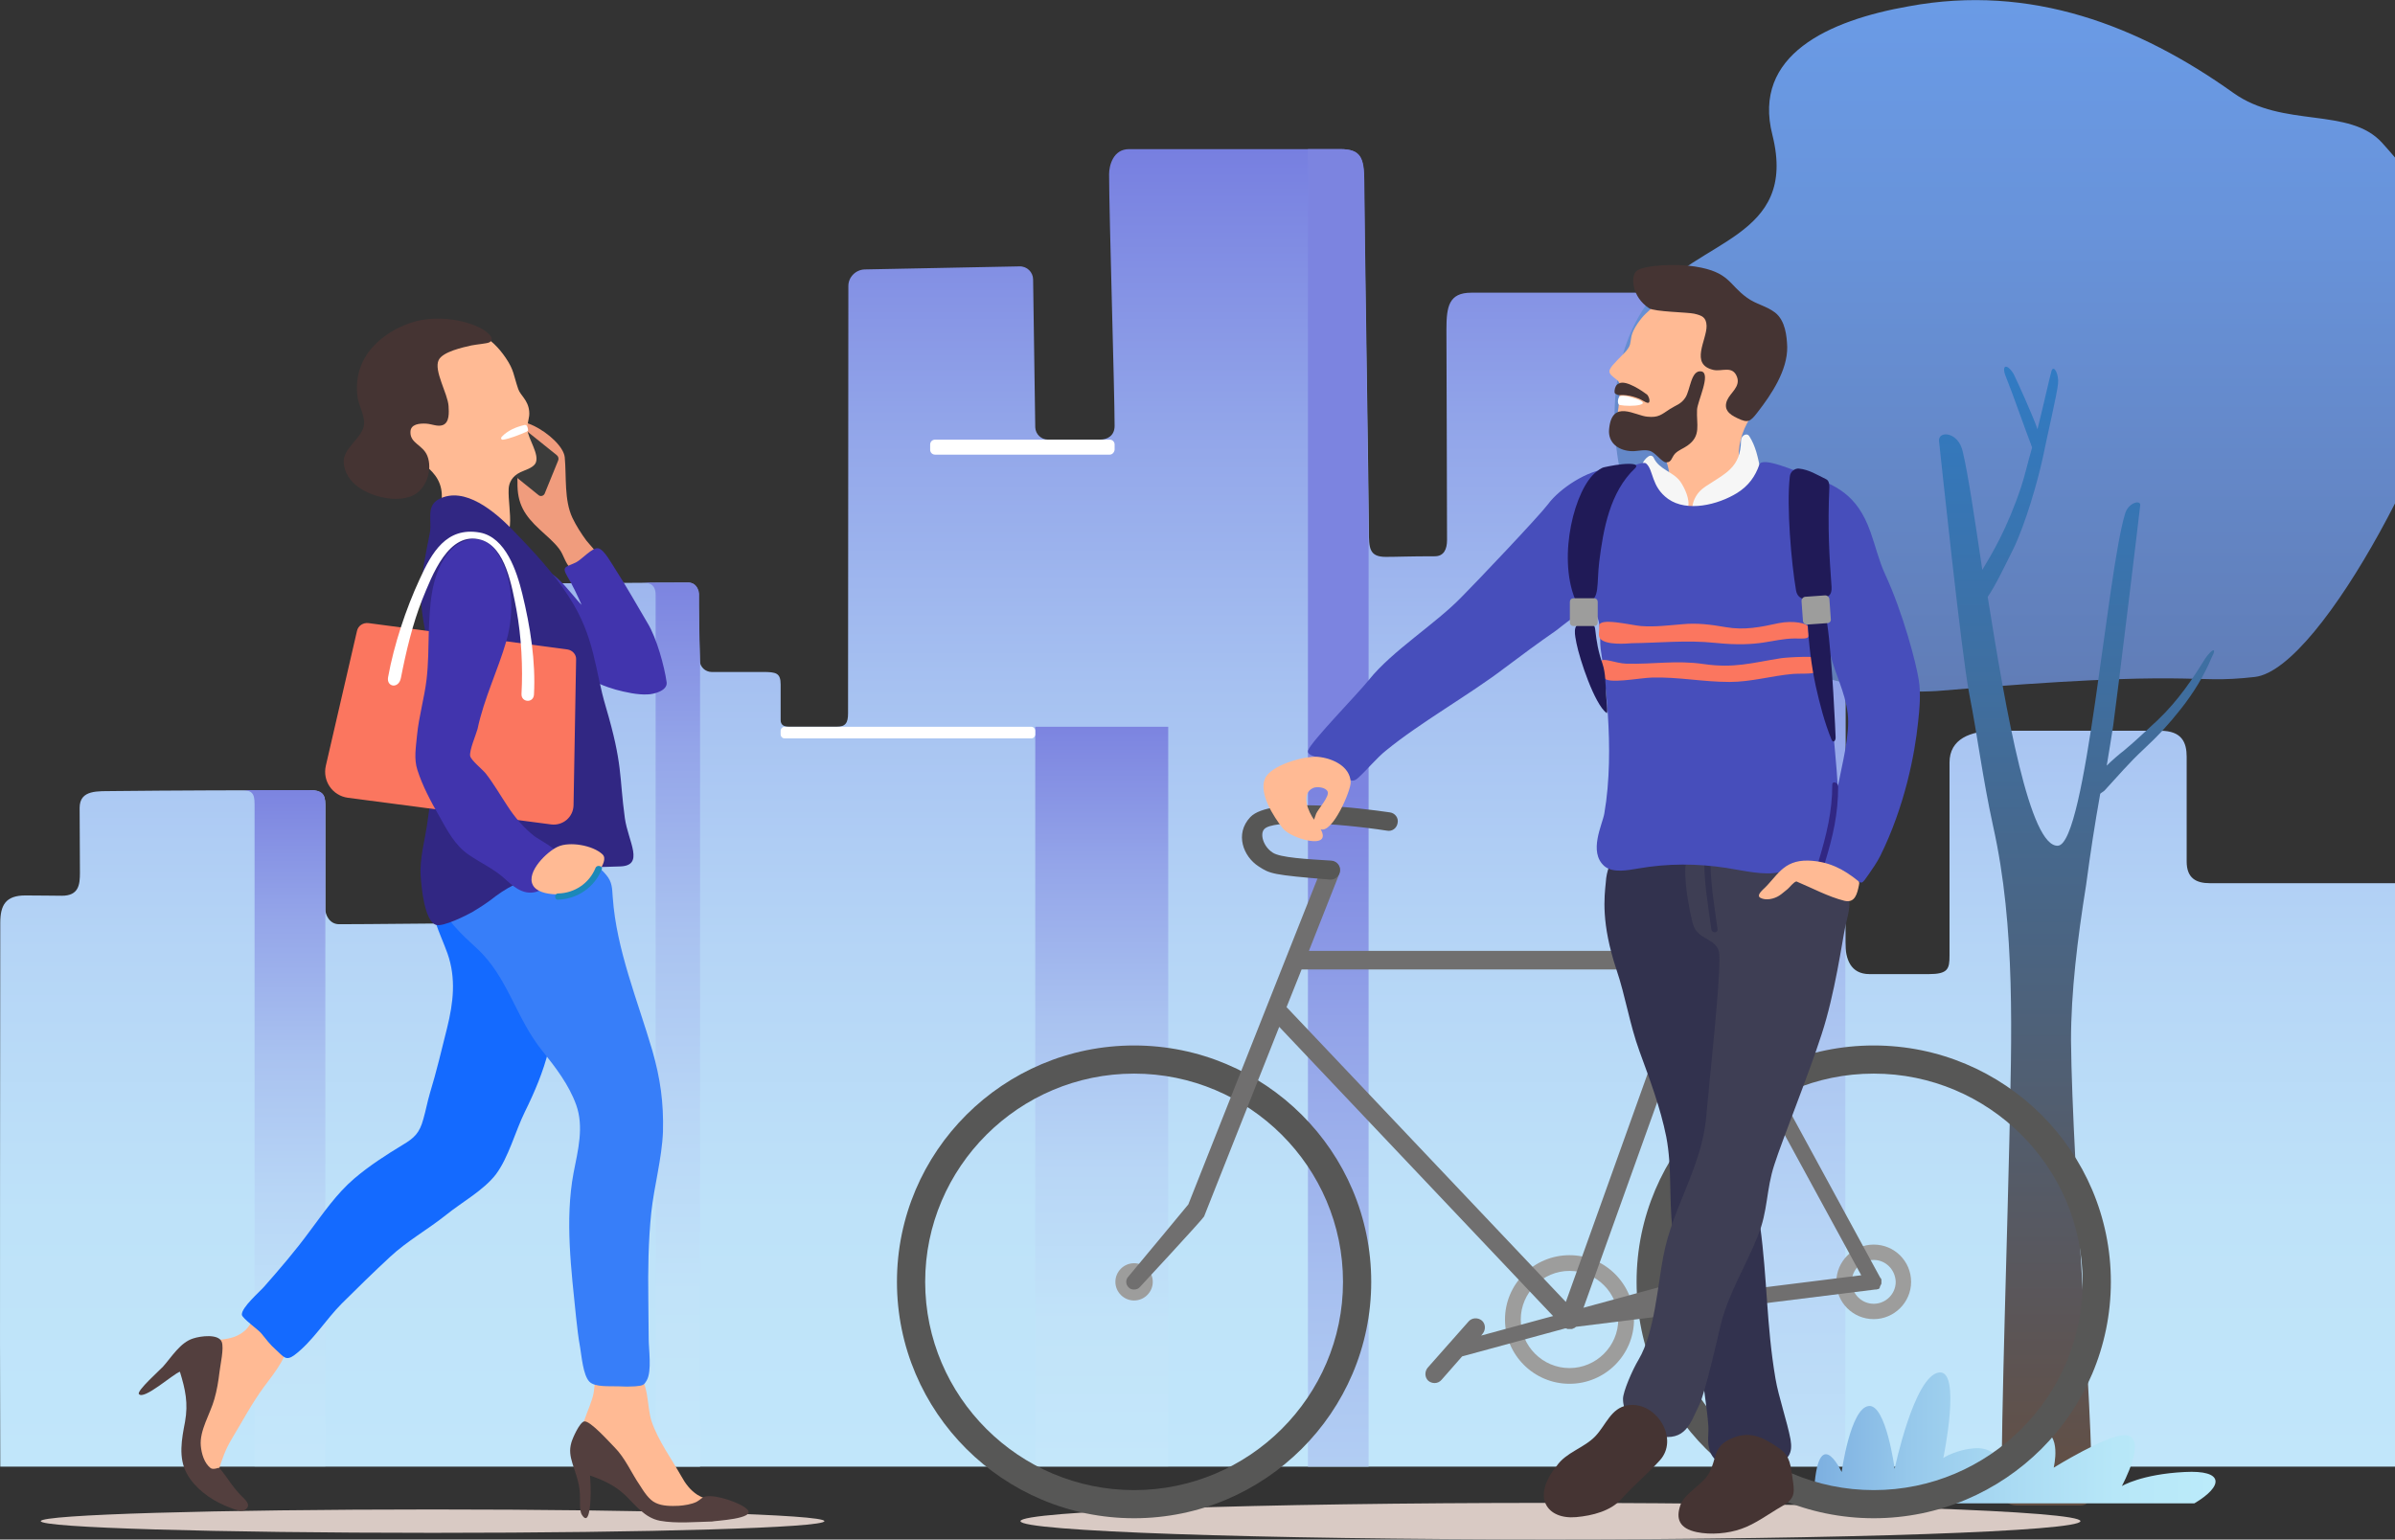
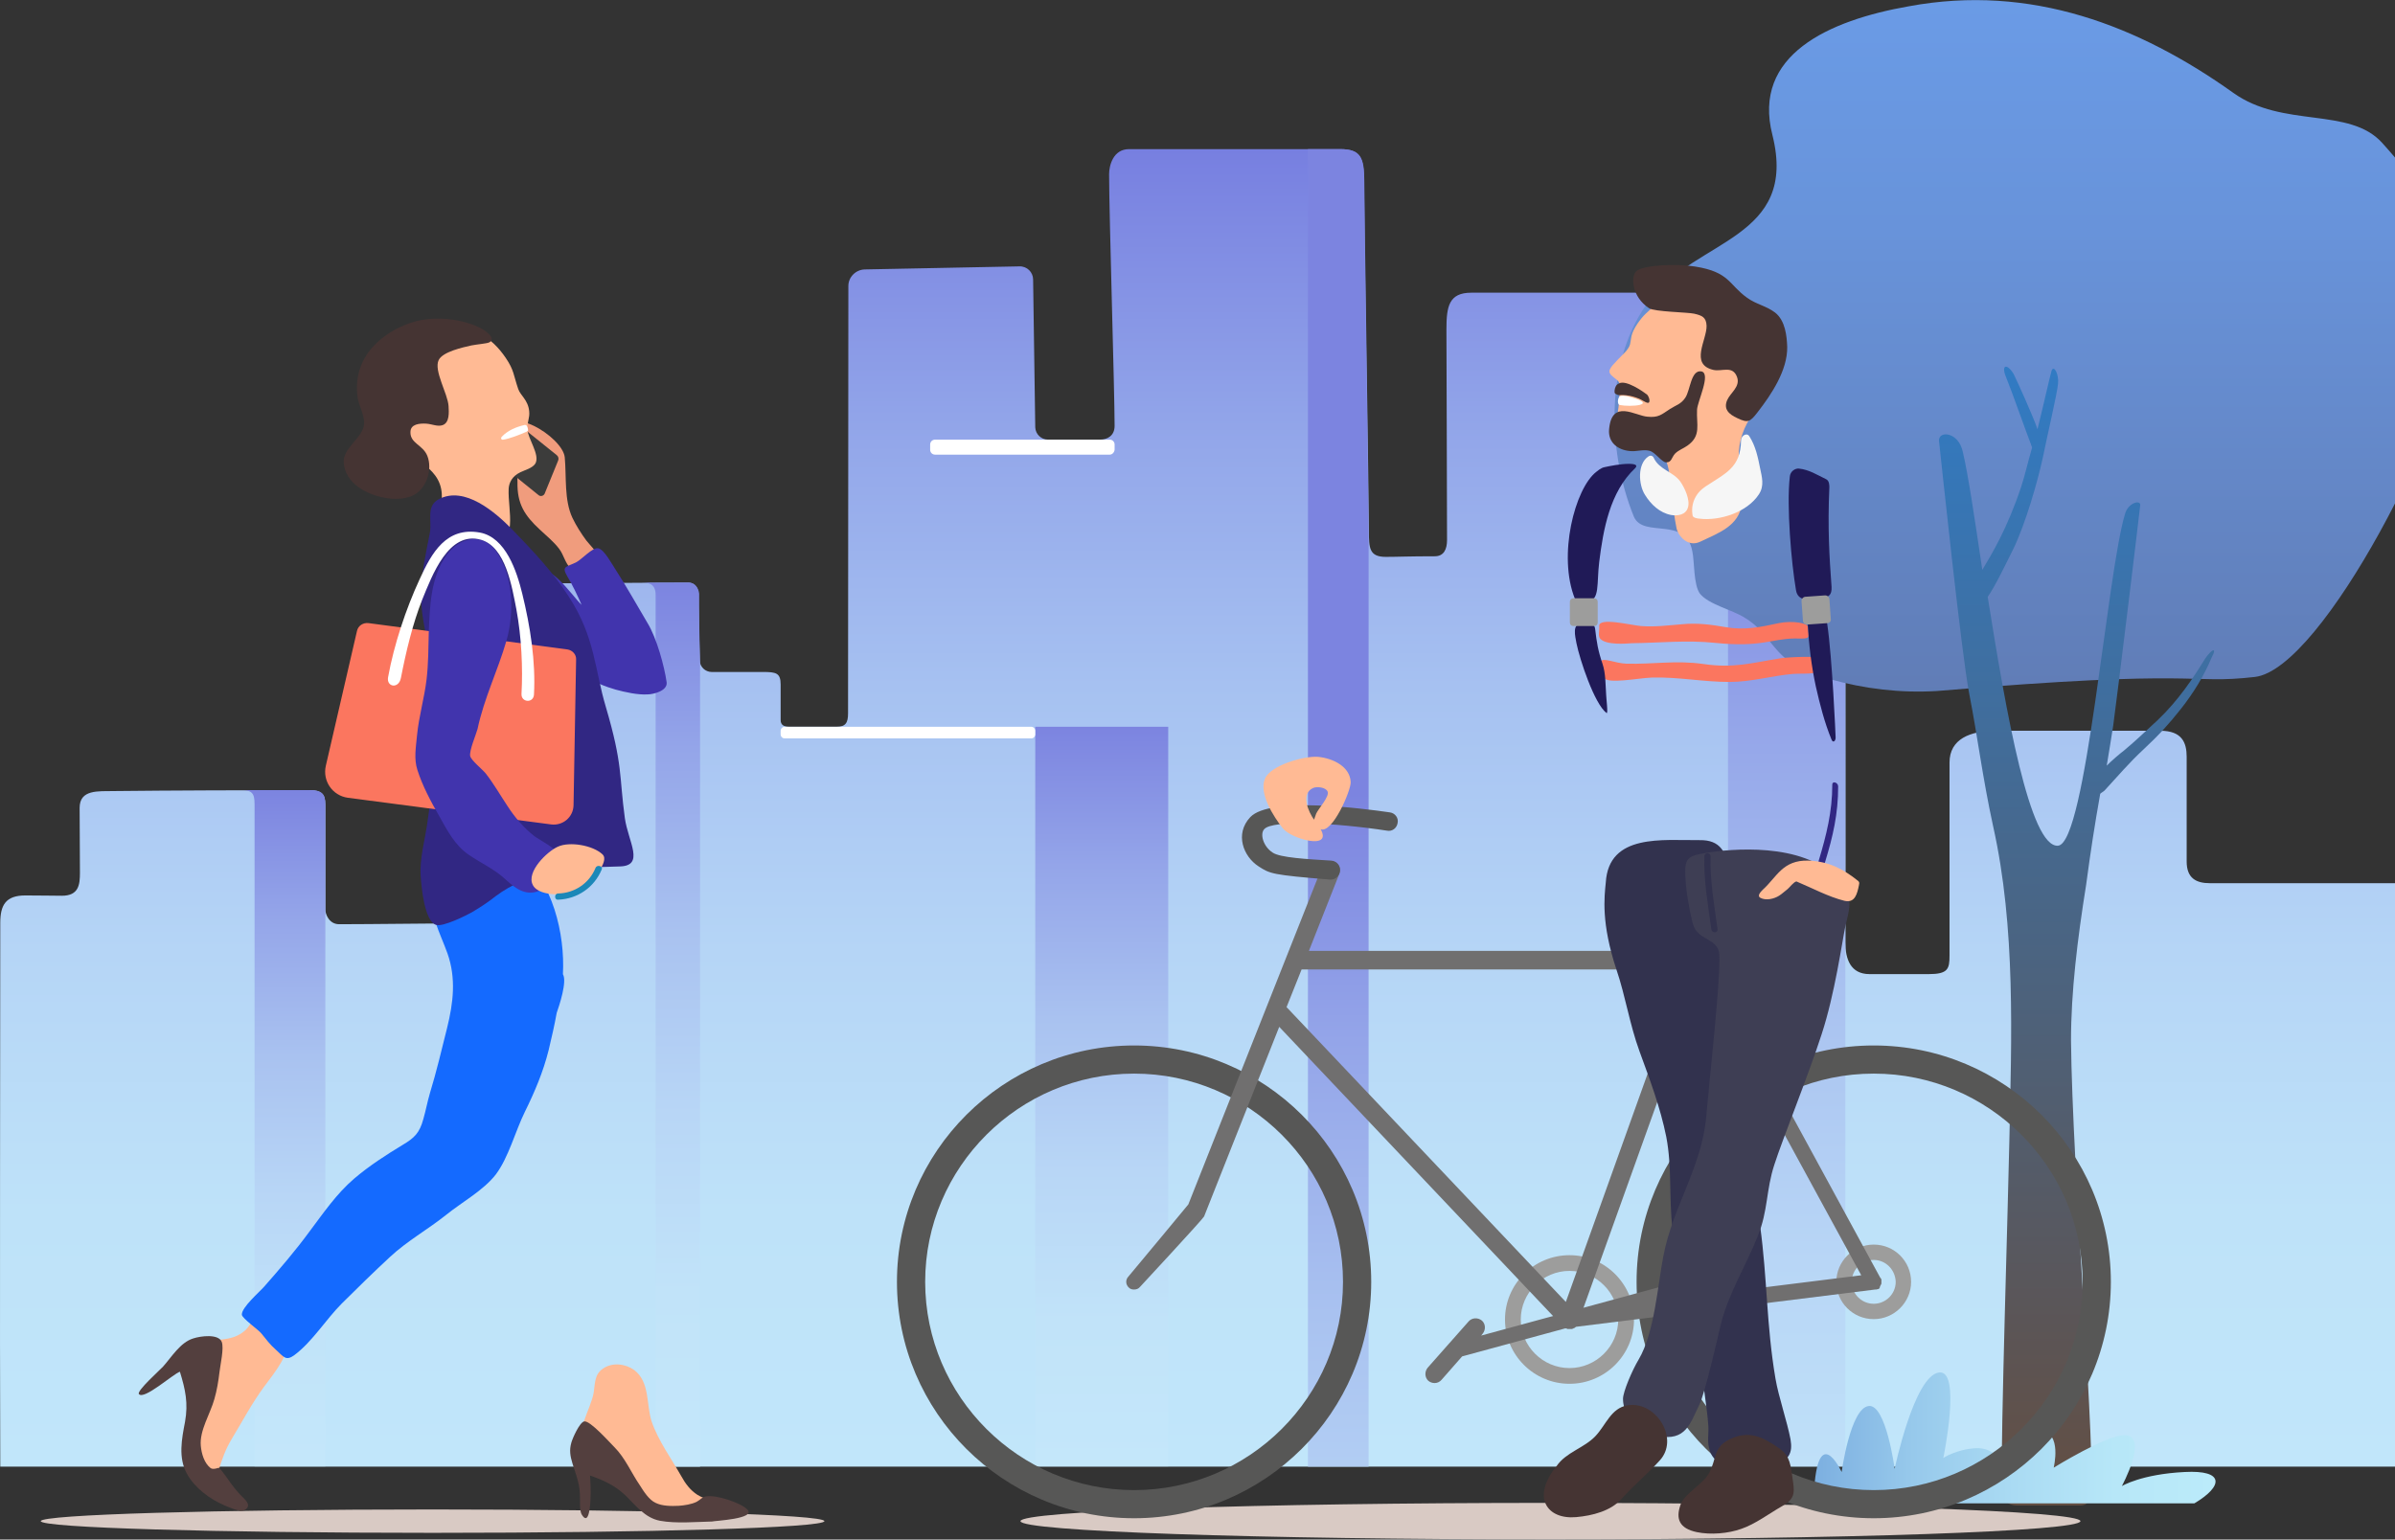
<svg xmlns="http://www.w3.org/2000/svg" width="493" height="317" viewBox="0 0 493 317" fill="none">
  <rect x="0" y="0" width="493" height="317" fill="#333333" stroke="none" />
  <path d="M496.975 301.934C496.975 291.534 496.975 192.825 496.975 185.577C496.975 181.606 496.282 181.858 492.182 181.858C487.389 181.858 459.512 181.858 454.908 181.858C452.007 181.858 450.115 180.786 450.115 177.383C450.115 172.844 450.115 160.364 450.115 155.826C450.115 152.926 449.169 150.468 444.691 150.468C440.276 150.468 415.238 150.468 410.886 150.468C405.526 150.468 401.3 152.17 401.3 157.023C401.3 162.381 401.3 191.124 401.3 196.796C401.3 199.507 400.985 200.578 397.011 200.578C393.543 200.578 389.128 200.578 384.839 200.578C380.929 200.578 379.857 197.49 379.857 194.023C379.92 188.791 379.857 105.337 379.857 101.807C379.857 98.214 379.163 97.773 376.388 97.773C371.342 97.773 352.485 97.773 347.502 97.773C344.286 97.773 341.889 96.638 341.889 94.18C341.889 89.642 341.889 71.615 341.889 67.076C341.889 62.412 341.069 60.269 337.159 60.269C333.816 60.269 313.067 60.269 302.85 60.269C298.246 60.269 297.741 63.105 297.741 67.833C297.741 71.867 297.867 101.051 297.867 111.199C297.867 113.153 297.173 114.54 295.344 114.54C289.794 114.54 287.839 114.666 285.253 114.666C281.848 114.666 281.785 112.838 281.785 109.308C281.785 103.887 280.839 43.25 280.839 37.325C280.839 32.409 280.082 30.707 275.919 30.707C271.567 30.707 238.204 30.707 232.402 30.707C229.122 30.707 228.302 34.111 228.302 35.876C228.302 44.07 229.437 80.502 229.437 87.688C229.437 89.705 227.987 90.524 226.41 90.524C223.32 90.524 219.599 90.524 215.751 90.524C214.301 90.524 213.166 89.39 213.103 88.003L212.661 57.559C212.661 56.046 211.4 54.785 209.823 54.848L177.973 55.479C176.144 55.542 174.631 57.054 174.631 58.882C174.631 73.821 174.568 134.647 174.568 146.875C174.568 148.829 174.063 149.648 172.234 149.648C171.162 149.648 165.359 149.648 162.458 149.648C161.449 149.648 160.692 149.333 160.692 148.262C160.692 145.867 160.692 143.85 160.692 140.95C160.692 138.555 159.746 138.366 157.034 138.366C155.332 138.366 149.718 138.366 146.502 138.366C145.177 138.366 144.042 137.294 144.042 135.971C143.979 132.126 143.79 124.751 143.79 122.356C143.79 121.725 143.412 119.96 141.646 119.96C132.627 119.96 114.211 120.149 104.12 120.149C101.534 120.149 100.777 121.221 100.777 124.373C100.777 137.925 100.84 181.417 100.84 186.774C100.84 188.539 98.885 190.115 97.434 190.115C90.686 190.115 75.991 190.304 69.81 190.304C67.666 190.304 66.972 188.098 66.972 187.342C66.972 182.299 66.972 172.151 66.972 166.415C66.972 164.335 67.035 162.696 63.693 162.696C52.214 162.696 34.555 162.759 23.455 162.885C20.238 162.948 16.391 162.507 16.391 166.352C16.391 170.008 16.454 176.752 16.454 179.715C16.454 182.173 16.202 184.442 12.733 184.442C9.453 184.442 10.084 184.379 5.228 184.379C1.191 184.379 0.056 186.333 0.056 190.052C0.056 201.839 -0.07 279.558 0.056 301.997H327.383H496.975V301.934Z" fill="url(#paint0_linear)" />
  <path d="M281.72 109.371V301.997H269.232V30.707H275.855C280.08 30.707 280.774 32.472 280.774 37.325C280.774 43.313 281.72 103.95 281.72 109.371Z" fill="url(#paint1_linear)" />
  <path d="M66.971 166.163V301.934H52.403V166.352C52.403 164.083 52.466 162.759 50.006 162.696C49.627 162.696 60.034 162.696 63.755 162.696C66.971 162.633 66.971 164.209 66.971 166.163Z" fill="url(#paint2_linear)" />
  <path d="M240.474 149.648H213.102V301.934H240.474V149.648Z" fill="url(#paint3_linear)" />
  <path d="M212.282 152.044H161.512C161.07 152.044 160.692 151.665 160.692 151.224V150.468C160.692 150.027 161.07 149.648 161.512 149.648H212.282C212.724 149.648 213.102 150.027 213.102 150.468V151.224C213.102 151.665 212.724 152.044 212.282 152.044Z" fill="white" />
  <path d="M124.932 132.062H101.848C101.281 132.062 100.839 131.621 100.839 131.054V128.343C100.839 127.776 101.281 127.335 101.848 127.335H124.932C125.499 127.335 125.941 127.776 125.941 128.343V131.054C125.941 131.558 125.499 132.062 124.932 132.062Z" fill="white" />
  <path d="M144.105 136.034V301.997H134.96V122.545C134.96 121.474 134.708 120.087 132.816 120.024C130.987 119.961 140.384 119.961 141.772 119.961C143.538 120.024 143.916 121.789 143.916 122.356C143.853 124.814 143.979 132.189 144.105 136.034Z" fill="url(#paint4_linear)" />
  <path d="M228.428 93.614H192.479C191.911 93.614 191.469 93.173 191.469 92.605V91.534C191.469 90.967 191.911 90.525 192.479 90.525H228.428C228.995 90.525 229.437 90.967 229.437 91.534V92.605C229.374 93.173 228.932 93.614 228.428 93.614Z" fill="white" />
  <path d="M379.857 97.837H355.702V301.935H379.857V97.837Z" fill="url(#paint5_linear)" />
  <path d="M459.714 19.116C440.34 5.307 418.07 -3.38 392.905 1.297C376.425 4.193 360.614 11.32 364.845 27.802C370.19 49.184 349.256 49.184 339.68 61.657C330.549 73.462 330.549 92.171 336.34 106.426C338.344 110.88 347.029 106.203 348.365 113.553C348.811 115.558 348.588 120.458 349.924 122.24C351.706 124.467 356.605 125.581 359.055 127.14C364.399 130.258 364.845 135.158 371.526 138.053C372.862 138.499 374.198 138.944 375.312 139.39C375.757 139.613 376.202 139.613 376.648 139.835C383.774 141.84 391.123 142.731 398.695 142.285C453.924 137.608 450.13 140.989 464.144 139.39C478.157 137.791 504.604 85.624 506.103 67.642C507.601 49.659 497.111 36.922 490.368 29.429C483.625 21.936 469.959 26.466 459.714 19.116Z" fill="url(#paint6_linear)" />
  <path d="M453.924 135.602C451.474 139.612 448.356 144.289 444.125 148.298C441.675 150.525 439.894 152.307 437.221 154.534C436.331 155.203 434.772 156.539 433.658 157.653C434.104 154.98 434.549 152.307 434.994 149.412C435.662 144.734 440.339 106.202 440.562 103.975C440.562 102.861 438.112 103.529 437.444 105.757C433.658 118.229 429.427 173.689 423.637 174.135C417.847 174.58 412.947 146.739 409.161 122.907C410.72 120.679 412.947 116.002 414.506 112.884C416.956 107.761 419.406 99.297 420.519 94.175C421.41 89.72 423.414 81.256 423.637 79.029C423.859 77.025 422.746 75.02 422.301 76.356C421.855 77.915 420.742 83.038 419.406 88.384C418.515 85.711 415.174 78.361 414.506 77.025C413.17 74.797 411.834 75.02 412.947 77.693C414.061 80.365 417.179 89.275 418.069 91.502C418.069 91.725 418.292 91.947 418.292 92.17C417.401 95.288 416.733 98.184 416.065 100.188C413.17 108.875 410.052 113.998 408.048 117.339C406.489 106.87 405.153 97.738 404.039 93.061C403.149 88.829 398.917 88.606 399.14 90.834C399.585 94.843 403.817 135.157 405.376 142.952C407.157 152.084 408.048 159.88 410.275 170.125C414.952 191.062 414.061 213.558 413.615 234.94C413.393 246.744 411.834 295.522 412.056 306.213C412.056 308.663 412.947 310 415.397 310C417.624 310 423.859 310 427.868 310C429.204 310 429.872 309.777 430.318 307.995C431.654 302.427 426.532 240.285 426.309 214.226C426.309 204.203 427.645 193.289 429.427 182.153C430.318 175.471 431.209 169.68 432.322 163.444C432.545 163.221 432.99 162.998 433.213 162.775C435.885 159.88 438.335 156.984 441.23 154.312C444.348 151.416 446.575 148.966 449.024 145.848C451.474 142.73 453.701 139.166 455.26 135.38C456.373 133.375 455.483 133.375 453.924 135.602Z" fill="url(#paint7_linear)" />
  <path d="M451.695 309.556H373.305C373.751 291.515 379.095 303.097 379.095 303.097C379.095 303.097 380.877 289.956 384.663 289.51C388.226 289.065 390.008 302.429 390.008 302.429C390.008 302.429 394.016 283.274 399.138 282.606C403.815 281.938 400.029 300.201 400.029 300.201C400.029 300.201 402.701 298.42 406.71 298.197C410.941 297.974 412.277 301.761 412.277 301.761C412.277 301.761 416.509 294.41 420.072 294.633C424.526 294.856 422.744 302.206 422.744 302.206C422.744 302.206 433.879 295.301 437.442 295.524C442.342 295.747 436.774 305.992 436.774 305.992C436.774 305.992 440.783 303.542 449.691 303.097C457.931 302.651 457.708 305.992 451.695 309.556Z" fill="url(#paint8_linear)" />
  <path d="M319.154 316.978C379.405 316.978 428.248 315.294 428.248 313.216C428.248 311.139 379.405 309.455 319.154 309.455C258.903 309.455 210.06 311.139 210.06 313.216C210.06 315.294 258.903 316.978 319.154 316.978Z" fill="#D9CAC4" />
  <path d="M385.696 271.618C381.395 271.618 378 268.157 378 263.945C378 259.732 381.471 256.271 385.696 256.271C389.996 256.271 393.391 259.732 393.391 263.945C393.391 268.157 389.921 271.618 385.696 271.618ZM385.696 259.431C383.206 259.431 381.169 261.462 381.169 263.945C381.169 266.427 383.206 268.458 385.696 268.458C388.186 268.458 390.223 266.427 390.223 263.945C390.147 261.462 388.186 259.431 385.696 259.431Z" fill="#9D9D9C" />
-   <path d="M233.446 267.78C231.333 267.78 229.598 266.049 229.598 263.943C229.598 261.837 231.333 260.106 233.446 260.106C235.558 260.106 237.293 261.837 237.293 263.943C237.293 266.049 235.558 267.78 233.446 267.78Z" fill="#9D9D9C" />
  <path d="M385.696 312.616C358.762 312.616 336.883 290.8 336.883 263.944C336.883 237.087 358.762 215.271 385.696 215.271C412.63 215.271 434.51 237.087 434.51 263.944C434.51 290.8 412.63 312.616 385.696 312.616ZM385.696 221.064C362.007 221.064 342.692 240.322 342.692 263.944C342.692 287.565 362.007 306.823 385.696 306.823C409.386 306.823 428.7 287.565 428.7 263.944C428.7 240.322 409.386 221.064 385.696 221.064Z" fill="#575756" />
  <path d="M233.447 312.616C206.513 312.616 184.634 290.8 184.634 263.944C184.634 237.087 206.513 215.271 233.447 215.271C260.381 215.271 282.26 237.087 282.26 263.944C282.26 290.8 260.306 312.616 233.447 312.616ZM233.447 221.064C209.757 221.064 190.443 240.322 190.443 263.944C190.443 287.565 209.757 306.823 233.447 306.823C257.137 306.823 276.451 287.565 276.451 263.944C276.451 240.322 257.137 221.064 233.447 221.064Z" fill="#575756" />
  <path d="M323.075 284.933C315.757 284.933 309.797 278.99 309.797 271.693C309.797 264.396 315.757 258.453 323.075 258.453C330.394 258.453 336.354 264.396 336.354 271.693C336.354 278.99 330.394 284.933 323.075 284.933ZM323.075 261.688C317.568 261.688 313.041 266.202 313.041 271.693C313.041 277.185 317.568 281.698 323.075 281.698C328.583 281.698 333.11 277.185 333.11 271.693C333.11 266.202 328.583 261.688 323.075 261.688Z" fill="#9D9D9C" />
  <path d="M387.054 264.771C387.054 264.696 387.13 264.696 387.13 264.62C387.13 264.545 387.205 264.545 387.205 264.47C387.205 264.395 387.28 264.395 387.28 264.319C387.28 264.244 387.28 264.244 387.28 264.169C387.28 264.094 387.28 264.094 387.28 264.019C387.28 263.943 387.28 263.943 387.28 263.868C387.28 263.793 387.28 263.718 387.28 263.642C387.28 263.567 387.28 263.567 387.28 263.492C387.28 263.417 387.28 263.341 387.205 263.341C387.205 263.266 387.13 263.191 387.13 263.191C387.13 263.191 387.13 263.116 387.054 263.116L351.519 197.818C351.595 196.991 351.067 196.163 350.237 195.863C350.01 195.787 349.784 195.787 349.558 195.787H269.435L275.697 179.914C276.074 178.936 275.621 177.808 274.64 177.432C273.66 177.056 272.528 177.507 272.151 178.485L244.613 247.995C244.538 248.146 232.24 262.89 232.24 262.89C231.636 263.567 231.712 264.545 232.391 265.147C232.693 265.448 233.07 265.523 233.447 265.523C233.9 265.523 234.352 265.373 234.654 264.996C234.654 264.996 247.631 251.004 247.857 250.478L263.323 211.435L321.718 273.121C321.718 273.121 321.718 273.121 321.794 273.196C321.869 273.271 321.945 273.272 321.945 273.347C322.02 273.347 322.02 273.422 322.096 273.422C322.171 273.422 322.246 273.497 322.246 273.497C322.322 273.497 322.397 273.572 322.397 273.572C322.397 273.572 322.397 273.572 322.473 273.572C322.548 273.572 322.624 273.572 322.624 273.648C322.699 273.648 322.699 273.648 322.775 273.648C322.925 273.648 323.001 273.648 323.152 273.648C323.227 273.648 323.378 273.648 323.454 273.648H323.529C323.604 273.648 323.68 273.648 323.755 273.572C323.831 273.572 323.831 273.572 323.906 273.497C323.982 273.497 324.057 273.422 324.133 273.422C324.133 273.422 324.208 273.422 324.208 273.347C324.283 273.272 324.359 273.271 324.434 273.196L385.998 265.523C386.073 265.523 386.073 265.523 386.073 265.523C386.149 265.523 386.149 265.523 386.224 265.523C386.3 265.523 386.375 265.448 386.526 265.448H386.601C386.677 265.448 386.677 265.373 386.752 265.373L386.828 265.297C386.903 265.297 386.903 265.222 386.903 265.147L386.979 265.072C386.979 264.846 386.979 264.846 387.054 264.771ZM383.131 262.589L325.792 269.736L350.086 201.956L383.131 262.589ZM267.926 199.624H346.842L322.322 268.081L264.832 207.372L267.926 199.624Z" fill="#706F6F" />
  <path d="M273.961 181.118C273.886 181.118 273.886 181.118 273.81 181.118C261.815 180.14 261.437 179.915 259.099 178.41C255.93 176.379 254.119 171.715 257.363 168.254C261.437 163.967 280.374 166.449 286.108 167.277C287.164 167.427 287.919 168.405 287.692 169.458C287.541 170.511 286.561 171.264 285.504 171.038C274.716 169.383 261.89 168.781 260.23 170.737C259.325 171.715 260.004 174.273 261.965 175.552C263.474 176.605 269.133 176.906 274.037 177.207C275.093 177.282 275.923 178.185 275.847 179.238C275.772 180.291 274.942 181.118 273.961 181.118Z" fill="#575756" />
  <path d="M348.049 264.923C347.823 264.096 346.918 263.569 346.088 263.795L304.894 275.003L305.196 274.627C305.875 273.8 305.8 272.596 305.045 271.919C304.215 271.242 303.008 271.317 302.329 272.07L293.879 281.624C293.2 282.451 293.276 283.655 294.03 284.332C294.408 284.633 294.86 284.783 295.313 284.783C295.841 284.783 296.369 284.557 296.746 284.106L300.971 279.291L346.918 266.804C347.747 266.653 348.276 265.751 348.049 264.923Z" fill="#706F6F" />
  <path d="M169.696 313.217C169.696 314.571 133.558 315.624 89.045 315.624C44.532 315.624 8.394 314.571 8.394 313.217C8.394 311.863 44.532 310.81 89.045 310.81C133.633 310.81 169.696 311.863 169.696 313.217Z" fill="#D9CAC4" />
  <path d="M332.732 199.622C334.618 205.188 335.448 210.906 337.485 216.473C339.598 222.265 341.786 228.058 342.993 234.076C344.2 240.32 343.521 246.714 344.275 253.033C345.633 264.392 349.255 275.3 350.839 286.585C351.141 288.992 351.518 291.399 351.669 293.806C351.744 295.612 351.216 297.568 352.348 299.599C354.31 303.135 361.477 302.157 363.137 301.931C368.569 301.329 369.021 299.072 368.569 296.364C367.89 292.753 366.079 287.487 365.475 283.876C363.589 272.818 363.816 263.414 362.307 252.356C361.628 247.316 357.176 244.081 354.838 239.793C352.574 235.58 354.838 230.54 355.366 225.951C356.648 214.742 358.987 202.856 357.478 191.572C356.95 187.51 356.573 183.373 355.969 179.385C355.366 175.474 354.159 172.916 349.858 172.991C342.314 173.066 331.148 171.562 330.544 181.718C330.242 184.727 329.563 190.068 332.732 199.622Z" fill="#32324E" />
  <path d="M349.255 315.472C352.122 316.074 355.743 315.773 358.459 314.795C361.326 313.817 364.193 311.636 366.834 310.131C369.851 308.476 369.323 306.896 368.946 304.113C368.493 300.652 368.116 299.374 365.626 297.794C362.533 295.763 359.968 294.559 356.196 296.289C352.499 298.02 353.48 300.352 351.744 303.436C350.537 305.617 346.765 307.498 345.935 309.83C344.879 312.764 345.709 314.72 349.255 315.472Z" fill="#453433" />
  <path d="M333.41 79.183C333.41 81.966 333.259 83.998 332.656 86.706C332.429 87.834 332.052 89.188 332.505 90.317C332.957 91.445 333.863 91.972 334.994 92.197C335.673 92.348 339.521 91.897 340.728 92.197C343.822 93.326 343.822 99.645 344.123 102.127C344.425 104.309 344.651 106.566 345.104 108.747C345.481 110.478 347.518 112.735 350.008 111.531C353.629 109.801 358.005 108.296 358.533 103.782C358.835 100.999 358.081 98.065 357.93 95.282C357.704 91.821 358.458 88.963 360.269 86.029C364.343 79.559 366.153 66.921 357.93 62.783L357.854 62.708C350.763 58.947 344.576 58.872 338.842 64.514C337.71 65.567 336.126 67.749 335.824 69.253C335.523 70.758 335.749 71.058 334.693 72.337C334.164 72.939 331.75 75.196 331.448 75.948C330.619 77.378 333.41 77.98 333.41 79.183Z" fill="#FFBA94" />
  <path d="M333.41 83.395C335.674 83.846 341.181 83.395 336.051 81.89C335.674 81.74 333.938 81.289 333.486 81.59C333.033 81.74 332.807 83.245 333.41 83.395Z" fill="white" />
  <path d="M339.446 63.461C340.578 64.213 347.444 64.288 348.726 64.589C350.386 64.965 351.216 65.341 351.291 67.071C351.367 70.005 347.745 75.046 352.725 76.174C354.46 76.55 356.648 75.196 357.553 77.603C358.308 79.634 356.195 80.838 355.516 82.418C354.762 84.223 355.818 85.276 357.629 86.104C359.817 87.157 360.269 86.856 361.778 84.9C364.645 81.214 367.965 76.249 367.889 71.435C367.814 69.253 367.512 66.018 365.4 64.363C363.514 62.934 361.552 62.708 359.59 61.279C355.818 58.571 356.044 56.013 348.953 54.885C345.331 54.283 338.541 54.508 336.881 55.787C335.599 56.916 335.901 61.128 339.446 63.461Z" fill="#453433" />
  <path d="M331.222 88.436C330.996 91.069 332.958 92.649 335.523 92.874C336.881 93.025 338.163 92.498 339.446 92.799C340.729 93.025 342.011 95.206 342.992 95.206C344.124 95.206 344.048 94.228 344.803 93.401C345.557 92.649 346.538 92.348 347.368 91.746C350.235 89.715 349.178 87.458 349.329 84.374C349.405 82.644 352.272 76.926 350.235 76.475C348.047 76.099 347.971 80.311 346.915 81.891C346.01 83.245 345.029 83.396 343.746 84.223C342.011 85.352 341.408 86.029 339.144 85.803C336.655 85.653 331.751 82.042 331.222 88.436Z" fill="#453433" />
  <path d="M332.354 80.386C332.429 79.784 332.656 79.182 333.259 78.956C334.693 78.129 338.314 80.687 338.993 81.213C339.144 81.288 339.446 81.815 339.521 82.266C339.672 83.395 338.842 82.868 338.163 82.492C337.182 81.89 335.145 81.213 333.41 81.364C333.259 81.364 333.033 81.364 332.807 81.213C332.505 81.138 332.278 80.987 332.354 80.386Z" fill="#453433" />
  <path d="M348.425 106.19C348.501 106.642 349.557 106.792 349.783 106.792C353.933 107.319 359.667 105.513 362.081 101.752C363.212 100.022 362.684 98.216 362.307 96.411C361.854 94.154 361.402 91.897 360.119 89.866C359.591 88.963 358.384 89.716 358.384 90.694C358.309 96.336 355.14 97.464 351.066 100.172C349.029 101.526 347.973 103.708 348.425 106.19Z" fill="#F6F6F6" />
  <path d="M338.617 101.901C339.824 103.857 341.635 105.587 343.974 106.038C345.332 106.264 346.991 106.038 347.444 104.534C347.972 102.954 346.765 100.396 345.86 99.117C344.351 97.086 341.559 96.71 340.428 94.303C340.277 93.927 339.824 93.626 339.296 94.002C337.033 95.507 337.259 99.794 338.617 101.901Z" fill="#F6F6F6" />
  <path d="M336.127 293.055C337.41 294.484 339.522 295.312 341.333 295.688C346.991 296.816 347.897 293.13 349.783 289.294C350.99 286.886 353.631 275.151 354.234 272.668C355.819 266.274 359.44 260.557 361.854 254.463C363.967 249.273 363.514 245.06 365.249 239.794C366.909 234.603 372.19 221.589 374.982 212.938C377.698 204.663 379.207 193.83 379.81 190.971C380.791 186.684 381.696 184.652 378.15 180.891C371.059 173.293 356.045 174.798 351.141 175.625C347.293 176.227 346.765 176.829 346.916 180.44C347.067 183.524 347.67 187.06 348.425 190.069C349.33 193.83 353.781 193.003 353.932 196.689C354.159 202.105 351.669 224.372 351.216 229.939C350.311 240.321 344.275 248.596 342.389 258.676C341.258 264.469 340.579 274.399 337.334 279.89C335.976 282.147 334.09 286.586 334.09 288.015C334.09 290.497 335.448 292.303 336.127 293.055Z" fill="#3E3E54" />
  <path d="M324.433 312.388C327.828 312.087 331.6 311.109 333.788 308.627C336.277 305.843 339.22 303.436 341.71 300.652C343.596 298.546 343.52 295.687 342.313 293.431C340.955 290.798 338.088 288.842 334.995 289.368C331.6 289.97 330.619 293.355 328.431 295.687C326.092 298.17 322.396 298.997 320.434 301.856C315.153 308.326 318.472 312.914 324.433 312.388Z" fill="#453433" />
  <path d="M350.838 176.302C350.838 175.475 352.121 175.475 352.121 176.302C351.97 181.418 352.875 186.308 353.554 191.348C353.629 192.175 352.347 192.175 352.271 191.348C351.592 186.308 350.687 181.418 350.838 176.302Z" fill="#32324E" />
-   <path d="M273.507 156.366C275.318 156.968 275.318 158.548 276.676 159.751C278.034 160.955 278.638 161.03 279.618 160.128C281.278 158.623 283.542 155.915 285.277 154.561C292.218 148.843 302.629 142.976 309.797 137.484C313.192 134.926 316.662 132.369 320.133 129.961C321.642 128.908 325.338 125.448 327.451 125.899C329.941 126.426 329.186 131.541 329.488 133.572C330.091 137.785 332.581 154.109 330.242 167.5C329.865 169.757 326.923 175.399 330.242 178.333C331.978 179.837 335.222 179.16 337.032 178.859C343.445 177.731 349.406 177.806 355.366 178.709C359.138 179.31 363.137 180.288 366.23 179.611C367.437 179.311 368.418 178.182 369.776 177.731C371.058 177.279 373.02 177.355 374.378 177.58C377.094 178.107 379.433 179.16 381.621 180.815C383.356 182.169 383.205 182.094 384.639 180.063C385.468 178.859 386.374 177.58 387.053 176.226C392.108 165.995 394.145 155.313 394.824 148.768C395.125 146.06 395.427 142.75 394.975 140.042C394.446 136.581 391.73 126.2 388.034 118.226C386.751 115.442 386.072 112.433 385.016 109.499C382.3 101.826 377.924 99.795 371.586 97.689C369.776 97.087 362.759 93.927 362.156 95.658C361.326 98.065 359.968 100.021 357.554 101.525C353.63 103.933 347.293 105.512 343.37 102.729C339.824 100.171 340.428 96.786 338.843 95.432C338.315 94.981 336.203 95.959 335.599 96.034C334.09 96.335 332.506 96.485 330.921 96.56C326.923 96.786 321.113 100.472 318.624 103.857C316.813 106.265 303.686 120.107 300.894 122.89C295.537 128.457 286.635 133.948 281.806 139.967C279.468 142.9 269.886 152.68 269.282 154.485C268.679 155.84 272.979 156.216 273.507 156.366ZM376.717 134.55C377.848 139.139 379.735 142.223 380.338 146.887C380.866 151.251 379.131 157.57 378.301 162.008C377.773 152.755 376.264 143.803 376.717 134.55Z" fill="#474EBB" />
  <path d="M374.378 177.205C375.962 171.939 377.169 167.124 377.169 161.557C377.169 160.73 378.377 161.106 378.377 161.933C378.377 167.576 377.32 172.164 375.661 177.581C375.359 178.408 374.076 178.032 374.378 177.205Z" fill="#312783" />
  <path d="M362.382 184.877C363.514 185.479 365.173 185.103 366.23 184.426C366.833 184.05 367.361 183.523 367.965 183.072C368.418 182.695 369.172 181.642 369.776 181.492C373.02 182.846 376.339 184.651 379.659 185.479C381.847 186.005 382.3 184.05 382.677 182.169C382.677 182.094 382.677 182.094 382.677 182.094C382.752 181.868 382.752 181.642 382.526 181.417C379.357 178.859 376.339 177.354 372.265 177.204C366.909 177.053 365.777 180.589 362.835 183.222C362.382 183.673 361.627 184.501 362.382 184.877Z" fill="#FFBA94" />
  <path d="M264.076 170.584C265.736 172.69 274.337 175.172 271.847 170.734C274.261 171.712 278.109 162.76 278.034 161.03C277.883 157.795 274.337 156.14 271.319 155.839C268.452 155.613 261.511 157.569 260.379 160.353C259.097 163.362 262.115 168.101 264.076 170.584ZM270.942 167.499C270.791 167.951 270.64 168.327 270.489 168.778C269.357 167.198 267.622 163.437 270.338 162.233C271.093 161.932 272.903 162.083 273.281 162.986C273.733 163.964 271.395 166.521 270.942 167.499Z" fill="#FFBA94" />
  <path d="M372.115 128.983C372.04 128.381 369.173 127.704 366.155 128.306C362.383 129.133 359.063 129.81 355.216 129.133C352.198 128.607 349.331 128.23 346.313 128.531C343.446 128.757 340.655 129.133 337.788 128.907C335.826 128.757 329.036 127.027 329.187 128.907C329.262 130.111 328.885 130.939 329.413 131.54C330.696 132.894 334.845 132.518 335.901 132.443C341.711 132.368 347.218 131.766 353.028 132.368C362.458 133.346 364.646 131.54 369.399 131.465C372.87 131.54 372.342 131.54 372.115 128.983Z" fill="#FB765F" />
  <path d="M374.528 135.603C374.302 135.002 368.266 135.303 366.606 135.528C360.495 136.506 356.949 137.635 350.687 136.732C345.029 135.904 340.351 136.807 334.768 136.657C332.429 136.581 329.789 135.227 329.487 136.28C329.261 136.958 329.638 138.236 330.166 139.515C330.77 140.945 337.409 139.59 340.049 139.515C345.481 139.365 350.536 140.418 356.044 140.418C360.495 140.418 364.72 139.139 369.096 138.763C371.963 138.537 375.961 139.44 374.528 135.603Z" fill="#FB765F" />
  <path d="M369.7 121.536C370.078 123.792 372.266 123.642 374.755 123.266C376.491 122.965 377.094 122.513 377.019 120.858C376.566 114.615 376.189 108.747 376.566 100.321C376.566 99.945 376.566 98.967 375.887 98.666C374.001 97.764 372.417 96.71 370.304 96.485C369.55 96.41 368.493 97.011 368.418 98.215C367.739 104.233 368.72 115.818 369.7 121.536Z" fill="#201A57" />
  <path d="M372.115 128.457C372.341 132.745 372.87 137.108 373.775 141.321C374.605 145.007 375.586 148.844 377.019 152.304C377.321 153.056 377.924 152.605 377.849 151.702C377.849 151.552 377.17 135.453 376.114 128.382C376.038 127.93 375.812 127.479 375.208 127.554C374.907 127.554 372.945 127.554 372.945 127.554C372.643 127.629 372.115 128.231 372.115 128.457Z" fill="#201A57" />
  <path d="M376.189 128.305L371.964 128.606C371.586 128.606 371.209 128.305 371.134 127.929L370.832 123.716C370.832 123.34 371.134 122.964 371.511 122.889L375.736 122.588C376.113 122.588 376.49 122.889 376.566 123.265L376.868 127.478C376.943 127.929 376.566 128.305 376.189 128.305Z" fill="#9D9D9C" />
  <path d="M324.207 123.341C324.584 124.244 326.772 123.792 326.923 123.792C329.337 123.567 328.658 120.106 329.187 115.743C330.016 109.048 331.374 101.299 336.58 96.41C337.184 95.808 336.656 95.507 335.298 95.507C333.562 95.507 331.374 95.958 330.318 96.184C329.488 96.334 328.809 97.011 328.583 97.162C324.207 100.547 320.586 114.389 324.207 123.341Z" fill="#201A57" />
  <path d="M324.508 132.445C325.187 135.83 328.205 144.933 330.695 146.813C331.072 147.114 330.619 143.654 330.619 143.052C330.469 140.946 330.544 138.689 329.865 136.658C328.96 134.025 328.658 132.219 328.356 129.511C328.281 129.06 328.205 128.684 327.602 128.608C327.526 128.608 326.545 128.458 325.791 128.383C323.452 128.232 324.282 131.091 324.508 132.445Z" fill="#201A57" />
  <path d="M328.129 128.908H323.904C323.452 128.908 323.15 128.607 323.15 128.155V123.943C323.15 123.491 323.452 123.19 323.904 123.19H328.129C328.582 123.19 328.884 123.491 328.884 123.943V128.155C328.884 128.607 328.582 128.908 328.129 128.908Z" fill="#9D9D9C" />
  <path d="M59.44 274.774C59.289 272.141 56.347 269.057 53.555 270.336C52.423 270.862 51.518 272.969 50.537 273.871C49.029 275.225 47.52 275.602 45.558 275.827C34.618 276.805 41.258 287.713 40.201 294.86C39.824 297.417 38.843 304.564 42.917 305.316C44.502 305.617 44.577 304.263 44.954 302.909C45.709 300.427 46.388 298.471 47.746 296.214C49.934 292.603 51.82 288.992 54.31 285.607C56.573 282.522 59.742 278.912 59.44 274.774Z" fill="#FFBA94" />
  <path d="M49.331 307.649C48.199 306.445 47.294 305.091 46.313 303.737C45.785 303.06 45.634 302.759 45.106 302.232C45.031 302.157 43.974 302.684 43.371 302.308C42.013 301.254 41.485 299.299 41.334 297.719C41.032 294.559 43.295 291.099 44.125 288.09C44.653 286.284 44.955 284.404 45.181 282.523C45.332 281.094 46.162 277.558 45.634 276.279C44.955 274.624 41.334 275.075 39.749 275.602C37.109 276.429 35.373 279.363 33.563 281.394C33.035 281.996 28.131 286.359 28.583 287.036C29.564 288.391 35.751 282.824 37.033 282.448C38.165 286.134 38.769 288.917 38.09 292.754C37.41 296.289 36.656 300.126 38.467 303.436C40.051 306.37 43.22 308.702 46.238 309.981C46.992 310.282 49.482 311.485 50.312 310.959C52.122 309.906 50.161 308.551 49.331 307.649Z" fill="#533F3E" />
  <path d="M115.874 200.6C116.327 192.325 113.761 181.492 106.971 176C103.425 173.217 98.974 173.443 94.749 173.744C92.184 173.894 91.203 173.518 90.222 175.775C89.242 178.032 88.94 180.965 88.789 183.448C88.487 188.563 90.449 191.723 92.109 196.312C93.919 201.427 93.316 206.468 92.033 211.658C90.901 216.172 89.845 220.686 88.487 225.124C87.959 226.929 87.657 228.66 87.129 230.465C86.375 233.249 85.318 234.302 82.904 235.731C79.434 237.837 76.039 240.019 72.945 242.652C69.249 245.811 66.608 249.723 63.666 253.635C60.799 257.547 57.63 261.233 54.386 264.919C53.405 266.048 49.708 269.207 49.784 270.712C49.859 271.464 53.179 273.796 53.782 274.548C54.763 275.752 55.593 276.88 56.8 277.934C58.384 279.363 58.837 280.341 60.648 278.987C64.345 276.203 67.136 271.615 70.38 268.38C73.624 265.145 76.944 261.91 80.264 258.826C83.809 255.516 88.034 253.184 91.807 250.175C95.051 247.542 99.502 245.134 102.067 241.824C104.708 238.289 106.066 232.948 108.028 228.961C110.065 224.823 111.8 220.761 112.931 216.247C113.535 213.689 114.139 211.132 114.591 208.574C115.119 207.069 116.779 202.104 115.874 200.6Z" fill="#146AFF" />
  <path d="M148.391 310.356C147.109 309.001 145.147 308.776 143.563 307.798C142.054 306.82 141.073 305.466 140.243 303.961C138.206 300.35 135.49 296.664 134.132 292.677C133 289.217 133.83 284.553 130.511 282.07C128.7 280.791 126.06 280.49 124.173 281.769C122.363 282.973 122.514 284.703 122.212 286.734C121.608 290.27 118.138 295.084 120.099 298.62C121.608 301.328 125.305 303.209 127.418 305.541C130.511 308.926 133.604 310.957 138.055 311.86C140.243 312.311 142.507 312.612 144.77 312.387C145.374 312.462 149.825 311.86 148.391 310.356Z" fill="#FFBA94" />
-   <path d="M134.283 216.322C131.265 206.016 126.889 195.56 126.134 184.802C125.984 182.921 126.059 181.643 124.776 180.138C123.267 178.333 122.739 178.633 121.985 176.226C121.532 174.646 121.23 171.938 120.023 170.81C118.816 169.681 115.949 169.305 114.44 169.004C110.668 168.252 106.82 168.327 103.048 168.929C99.578 169.531 93.844 170.885 91.354 173.668C89.091 176.301 89.392 181.868 90.298 185.028C91.58 189.391 94.975 192.325 98.22 195.334C104.557 201.202 106.217 209.702 111.649 216.398C114.365 219.783 117.081 223.319 118.59 227.456C120.25 232.045 118.967 236.859 118.062 241.524C116.251 251.228 117.609 261.609 118.59 271.314C118.816 273.345 119.043 275.451 119.42 277.482C119.722 279.213 120.023 283.124 121.306 284.478C122.438 285.682 125.531 285.381 127.342 285.456C128.473 285.532 129.605 285.532 130.737 285.456C132.396 285.306 132.547 285.231 133.151 284.178C134.207 282.297 133.528 277.783 133.528 275.677C133.528 272.893 133.453 270.11 133.453 267.327C133.377 261.459 133.453 255.591 134.056 249.723C134.66 244.157 136.244 238.59 136.47 233.023C136.621 227.08 135.942 222.115 134.283 216.322Z" fill="#377EF9" />
  <path d="M153.824 310.808C152.39 309.379 147.486 307.799 145.449 308.1C144.469 308.25 144.242 308.777 143.412 309.228C142.356 309.755 140.847 309.98 139.716 310.056C138.207 310.131 136.32 310.131 134.962 309.454C133.604 308.852 132.473 307.047 131.718 305.843C129.908 303.21 128.701 300.201 126.437 297.944C125.456 296.966 121.458 292.452 120.251 292.678C119.27 292.904 117.836 296.214 117.61 297.041C117.157 298.621 117.384 299.825 117.836 301.329C118.364 303.059 119.043 304.714 119.27 306.52C119.572 308.777 119.119 310.883 119.798 311.936C120.854 313.591 121.231 311.711 121.382 310.657C121.684 308.476 121.609 306.069 121.458 303.812C124.174 304.79 126.437 305.768 128.625 307.799C130.813 309.905 132.699 312.538 135.868 313.14C139.187 313.742 143.186 313.366 146.581 313.29C146.958 313.14 155.785 312.764 153.824 310.808Z" fill="#533F3E" />
  <path d="M123.419 115.667C123.796 114.463 121.306 112.131 120.702 111.304C119.646 109.874 118.59 108.219 117.836 106.64C116.1 102.954 116.628 98.214 116.251 94.152C115.799 89.864 103.727 82.642 104.255 89.789C104.331 91.293 105.236 92.723 105.764 94.077C106.443 95.882 106.519 97.462 106.519 99.343C106.443 103.706 107.952 106.113 111.121 109.047C112.479 110.326 113.988 111.529 115.12 113.034C116.025 114.238 116.327 115.893 117.383 116.946C118.816 118.45 124.701 117.096 123.419 115.667Z" fill="#F09C7D" />
  <path d="M110.894 101.977L99.426 92.724C99.049 92.423 98.974 91.971 99.124 91.595L101.916 84.749C102.067 84.298 102.67 84.148 103.048 84.448L114.591 93.701C114.968 94.002 115.043 94.454 114.892 94.83L112.101 101.676C111.875 102.127 111.271 102.277 110.894 101.977Z" fill="#3C3C3B" />
  <path d="M108.555 88.36C108.479 86.931 109.083 86.103 108.932 84.674C108.706 82.342 107.121 81.439 106.669 80.085C105.688 77.227 105.839 76.249 104.103 73.691C102.821 71.81 100.859 69.553 98.52 68.801C96.332 68.124 93.692 67.823 91.428 67.974C85.544 68.35 81.168 73.465 79.885 79.032C78.603 84.523 80.866 90.767 85.242 94.077C87.355 95.657 89.618 97.162 90.523 99.644C91.504 102.277 90.523 105.061 90.523 107.769C90.599 112.358 96.785 114.389 100.708 113.336C106.97 111.681 104.481 105.286 104.707 100.622C104.782 99.419 105.386 98.064 107.121 97.237C108.027 96.786 109.611 96.409 110.214 95.431C111.195 93.626 108.63 90.316 108.555 88.36Z" fill="#FFBA94" />
  <path d="M99.276 67.748C95.202 65.491 89.166 65.04 85.017 66.319C80.49 67.673 72.266 72.337 73.624 81.891C73.926 83.771 75.36 86.028 74.832 87.909C74.228 90.391 70.531 92.422 70.757 95.281C70.908 97.312 72.04 99.042 73.7 100.246C76.567 102.352 81.471 103.481 84.79 102.127C87.808 100.848 89.091 96.635 87.959 93.852C87.054 91.595 84.413 91.294 84.489 88.962C84.489 87.307 86.375 87.156 87.733 87.232C88.94 87.307 90.072 87.909 91.128 87.533C92.561 87.006 92.41 84.9 92.335 83.621C92.184 81.063 89.242 76.324 90.298 74.142C91.128 72.412 95.353 71.509 97.012 71.133C98.144 70.907 100.03 70.757 100.634 70.531C102.143 69.854 100.407 68.425 99.276 67.748Z" fill="#453433" />
  <path d="M137.225 140.493C136.772 137.258 135.188 131.391 133.301 128.306C131.189 124.771 129.076 120.934 126.738 117.323C126.059 116.345 124.399 113.11 123.116 112.885C121.909 112.734 119.797 115.142 118.665 115.743C116.628 116.797 115.496 116.496 116.779 118.677C117.911 120.558 118.816 122.514 119.721 124.545C117.835 122.815 111.196 112.96 110.894 120.483C110.743 124.996 114.063 131.014 116.402 134.776C118.891 138.763 122.286 140.719 126.738 141.998C128.699 142.524 131.34 143.126 133.377 142.976C134.358 142.976 137.451 142.299 137.225 140.493Z" fill="#4134AD" />
  <path d="M128.625 168.478C127.417 159.601 128.247 157.57 124.701 145.533C122.438 138.01 122.513 131.24 117.157 122.965C113.913 117.849 109.537 113.261 105.387 108.973C101.992 105.512 95.655 99.945 90.298 102.804C87.658 104.233 88.94 107.167 88.487 109.725C87.658 113.938 86.752 117.925 86.677 122.288C86.601 130.036 90.072 137.333 90.298 145.082C90.6 153.206 89.091 160.88 88.035 168.929C87.582 172.615 86.3 176.753 86.601 180.514C86.752 182.62 87.356 189.692 89.77 190.444C91.204 190.895 96.032 188.488 97.315 187.736C98.974 186.758 100.559 185.705 102.068 184.501C105.312 182.094 108.782 180.664 112.781 179.762C117.609 178.633 122.589 178.558 127.493 178.408C132.849 178.332 129.304 173.292 128.625 168.478Z" fill="#312783" />
  <path d="M113.459 169.756L71.587 164.265C68.418 163.813 66.381 160.804 67.06 157.72L73.473 129.961C73.699 128.833 74.755 128.156 75.887 128.306L116.779 133.722C117.835 133.873 118.665 134.776 118.589 135.829L118.061 165.844C117.986 168.252 115.873 170.057 113.459 169.756Z" fill="#FB765F" />
  <path d="M114.893 176C114.742 174.797 110.743 172.766 109.989 172.164C107.801 170.433 105.99 168.327 104.481 165.995C102.972 163.738 101.614 161.331 99.954 159.225C99.275 158.397 97.012 156.592 96.786 155.689C96.559 154.561 97.993 151.25 98.295 150.122C99.653 143.728 102.444 138.161 104.255 131.917C105.915 126.125 105.688 118.451 102.067 113.411C99.275 109.499 94.447 110.778 91.957 114.239C88.638 118.827 88.487 124.77 88.26 130.187C88.185 133.422 88.185 136.656 87.808 139.891C87.355 143.728 86.223 147.489 85.846 151.401C85.62 153.883 85.167 156.216 85.922 158.548C86.978 161.858 88.713 165.092 90.448 168.101C92.033 170.96 93.692 174.12 96.484 176C99.125 177.806 101.765 178.934 104.104 181.116C106.216 183.072 108.48 184.727 111.422 183.222C112.554 182.545 115.119 178.558 114.893 176Z" fill="#4134AD" />
  <path d="M124.023 175.924C122.061 174.044 117.233 173.216 114.819 174.344C112.631 175.322 108.255 179.535 109.688 182.243C111.046 184.876 117.761 184.425 119.798 183.071C121.231 182.093 125.683 177.429 124.023 175.924Z" fill="#FFBA94" />
  <path d="M107.499 122.213C106.368 117.624 104.104 110.628 98.748 109.65C91.882 108.446 88.864 113.787 86.374 119.279C83.583 125.297 81.093 132.745 79.886 139.44C79.509 141.471 82.074 141.922 82.527 139.59C83.583 134.174 84.941 128.457 86.903 123.492C88.94 118.527 92.335 109.199 99.049 111.154C104.104 112.659 105.387 120.859 106.292 125.448C107.348 131.165 107.65 137.484 107.348 142.9C107.273 144.631 109.763 144.856 109.914 143.051C110.291 136.205 109.159 128.983 107.499 122.213Z" fill="white" />
  <path d="M122.588 178.708C121.305 181.868 118.287 183.899 114.892 183.974C114.063 183.974 114.063 185.328 114.892 185.253C118.891 185.103 122.362 182.695 123.87 179.009C124.172 178.332 122.89 177.956 122.588 178.708Z" fill="#1C88B8" />
  <path d="M108.255 87.532C108.18 87.532 108.029 87.457 107.878 87.532C106.293 87.909 104.558 88.586 103.276 89.94C103.049 90.165 103.125 90.542 103.502 90.542C104.785 90.391 107.048 89.488 108.406 88.887C108.557 88.811 108.708 88.661 108.708 88.586C108.708 88.586 108.632 87.683 108.255 87.532Z" fill="white" />
  <defs>
    <linearGradient id="paint0_linear" x1="248.504" y1="30.707" x2="248.504" y2="301.965" gradientUnits="userSpaceOnUse">
      <stop stop-color="#777FE0" />
      <stop offset="0.203" stop-color="#91A4E9" />
      <stop offset="0.407" stop-color="#A6C1F1" />
      <stop offset="0.609" stop-color="#B5D5F6" />
      <stop offset="0.808" stop-color="#BEE2F9" />
      <stop offset="1" stop-color="#C1E6FA" />
    </linearGradient>
    <linearGradient id="paint1_linear" x1="275.483" y1="163.372" x2="275.483" y2="434.625" gradientUnits="userSpaceOnUse">
      <stop stop-color="#7C84E0" />
      <stop offset="0.188" stop-color="#94A5E9" />
      <stop offset="0.395" stop-color="#A9C2F0" />
      <stop offset="0.601" stop-color="#B8D6F6" />
      <stop offset="0.804" stop-color="#C1E3F9" />
      <stop offset="1" stop-color="#C4E7FA" />
    </linearGradient>
    <linearGradient id="paint2_linear" x1="58.497" y1="162.645" x2="58.497" y2="301.962" gradientUnits="userSpaceOnUse">
      <stop stop-color="#7C84E0" />
      <stop offset="0.188" stop-color="#94A5E9" />
      <stop offset="0.395" stop-color="#A9C2F0" />
      <stop offset="0.601" stop-color="#B8D6F6" />
      <stop offset="0.804" stop-color="#C1E3F9" />
      <stop offset="1" stop-color="#C4E7FA" />
    </linearGradient>
    <linearGradient id="paint3_linear" x1="226.801" y1="149.659" x2="226.801" y2="301.965" gradientUnits="userSpaceOnUse">
      <stop stop-color="#7C84E0" />
      <stop offset="0.188" stop-color="#94A5E9" />
      <stop offset="0.395" stop-color="#A9C2F0" />
      <stop offset="0.601" stop-color="#B8D6F6" />
      <stop offset="0.804" stop-color="#C1E3F9" />
      <stop offset="1" stop-color="#C4E7FA" />
    </linearGradient>
    <linearGradient id="paint4_linear" x1="138.311" y1="119.979" x2="138.311" y2="301.963" gradientUnits="userSpaceOnUse">
      <stop stop-color="#7C84E0" />
      <stop offset="0.188" stop-color="#94A5E9" />
      <stop offset="0.395" stop-color="#A9C2F0" />
      <stop offset="0.601" stop-color="#B8D6F6" />
      <stop offset="0.804" stop-color="#C1E3F9" />
      <stop offset="1" stop-color="#C4E7FA" />
    </linearGradient>
    <linearGradient id="paint5_linear" x1="367.778" y1="97.846" x2="367.778" y2="367.186" gradientUnits="userSpaceOnUse">
      <stop stop-color="#7C84E0" />
      <stop offset="0.188" stop-color="#94A5E9" />
      <stop offset="0.395" stop-color="#A9C2F0" />
      <stop offset="0.601" stop-color="#B8D6F6" />
      <stop offset="0.804" stop-color="#C1E3F9" />
      <stop offset="1" stop-color="#C4E7FA" />
    </linearGradient>
    <linearGradient id="paint6_linear" x1="407.552" y1="149.778" x2="407.552" y2="0.003" gradientUnits="userSpaceOnUse">
      <stop stop-color="#607BB3" />
      <stop offset="0.112" stop-color="#617FBA" />
      <stop offset="0.684" stop-color="#6893DA" />
      <stop offset="1" stop-color="#6A9BE6" />
    </linearGradient>
    <linearGradient id="paint7_linear" x1="427.893" y1="309.536" x2="427.893" y2="75.141" gradientUnits="userSpaceOnUse">
      <stop stop-color="#634E42" />
      <stop offset="1" stop-color="#317BC4" />
    </linearGradient>
    <linearGradient id="paint8_linear" x1="373.286" y1="296.003" x2="456.024" y2="296.003" gradientUnits="userSpaceOnUse">
      <stop stop-color="#7CAFE0" />
      <stop offset="0.237" stop-color="#96C8EB" />
      <stop offset="0.497" stop-color="#AADBF3" />
      <stop offset="0.753" stop-color="#B7E7F8" />
      <stop offset="1" stop-color="#BBEBFA" />
    </linearGradient>
  </defs>
</svg>